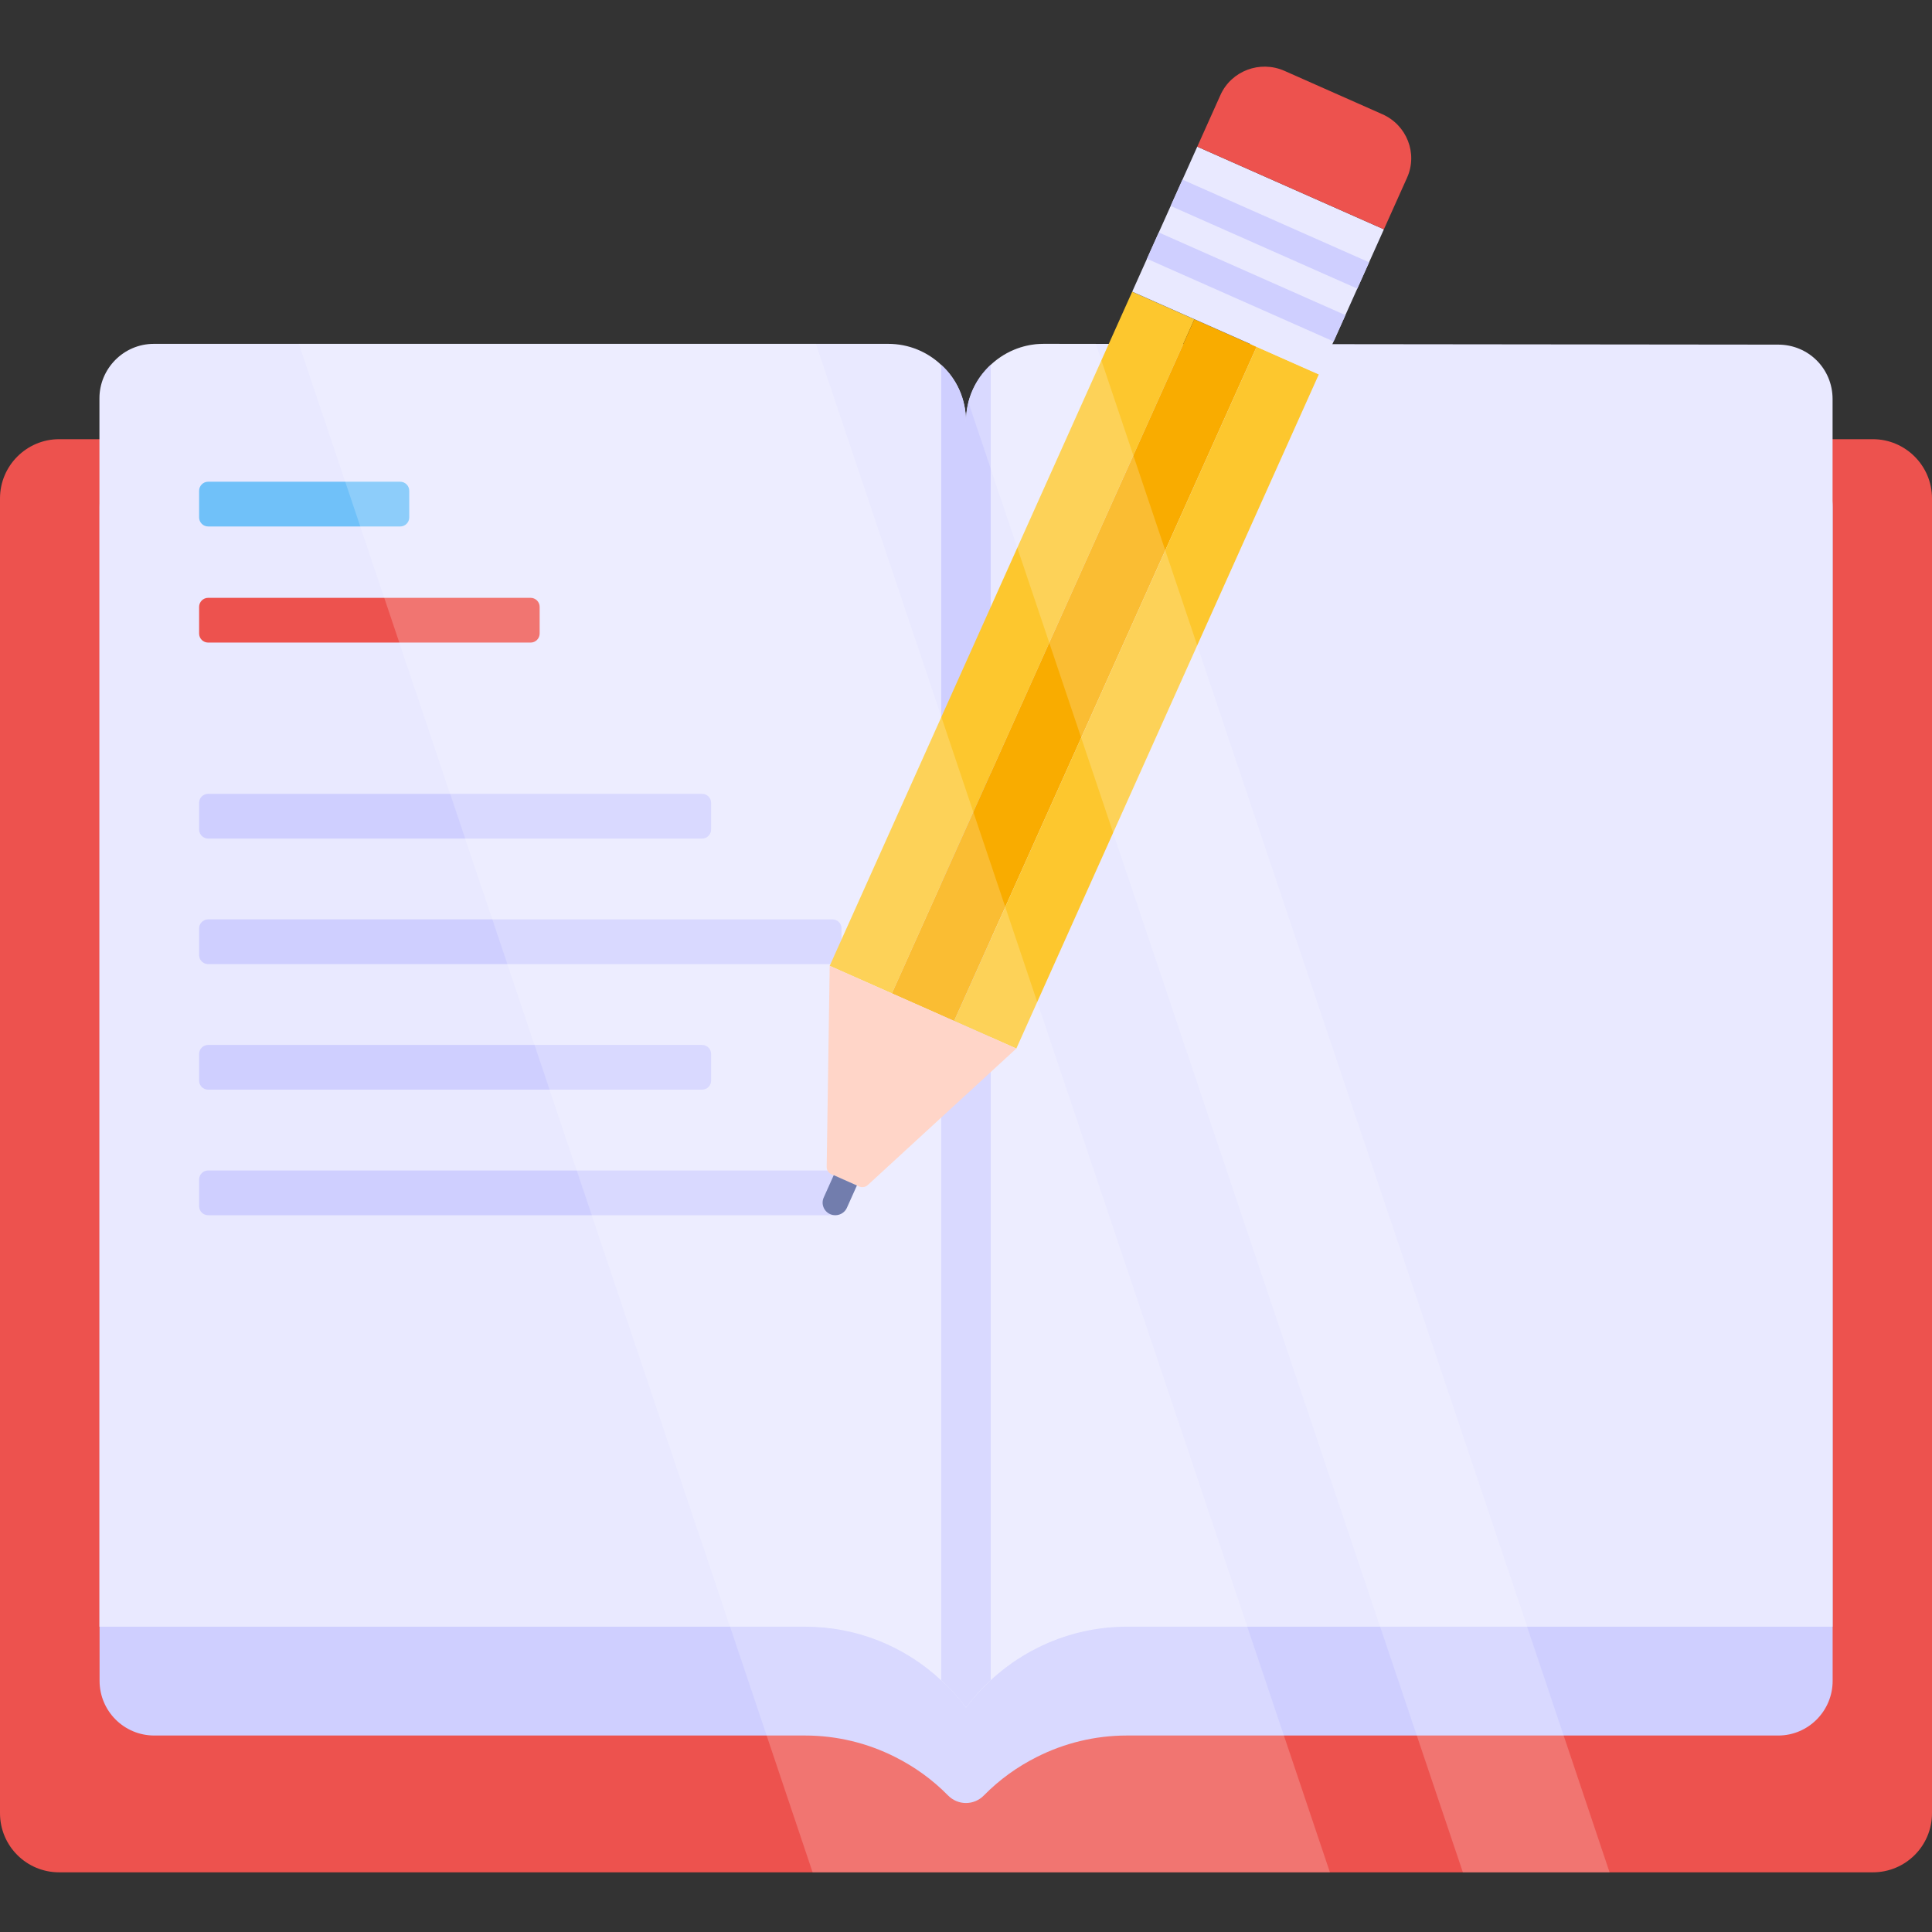
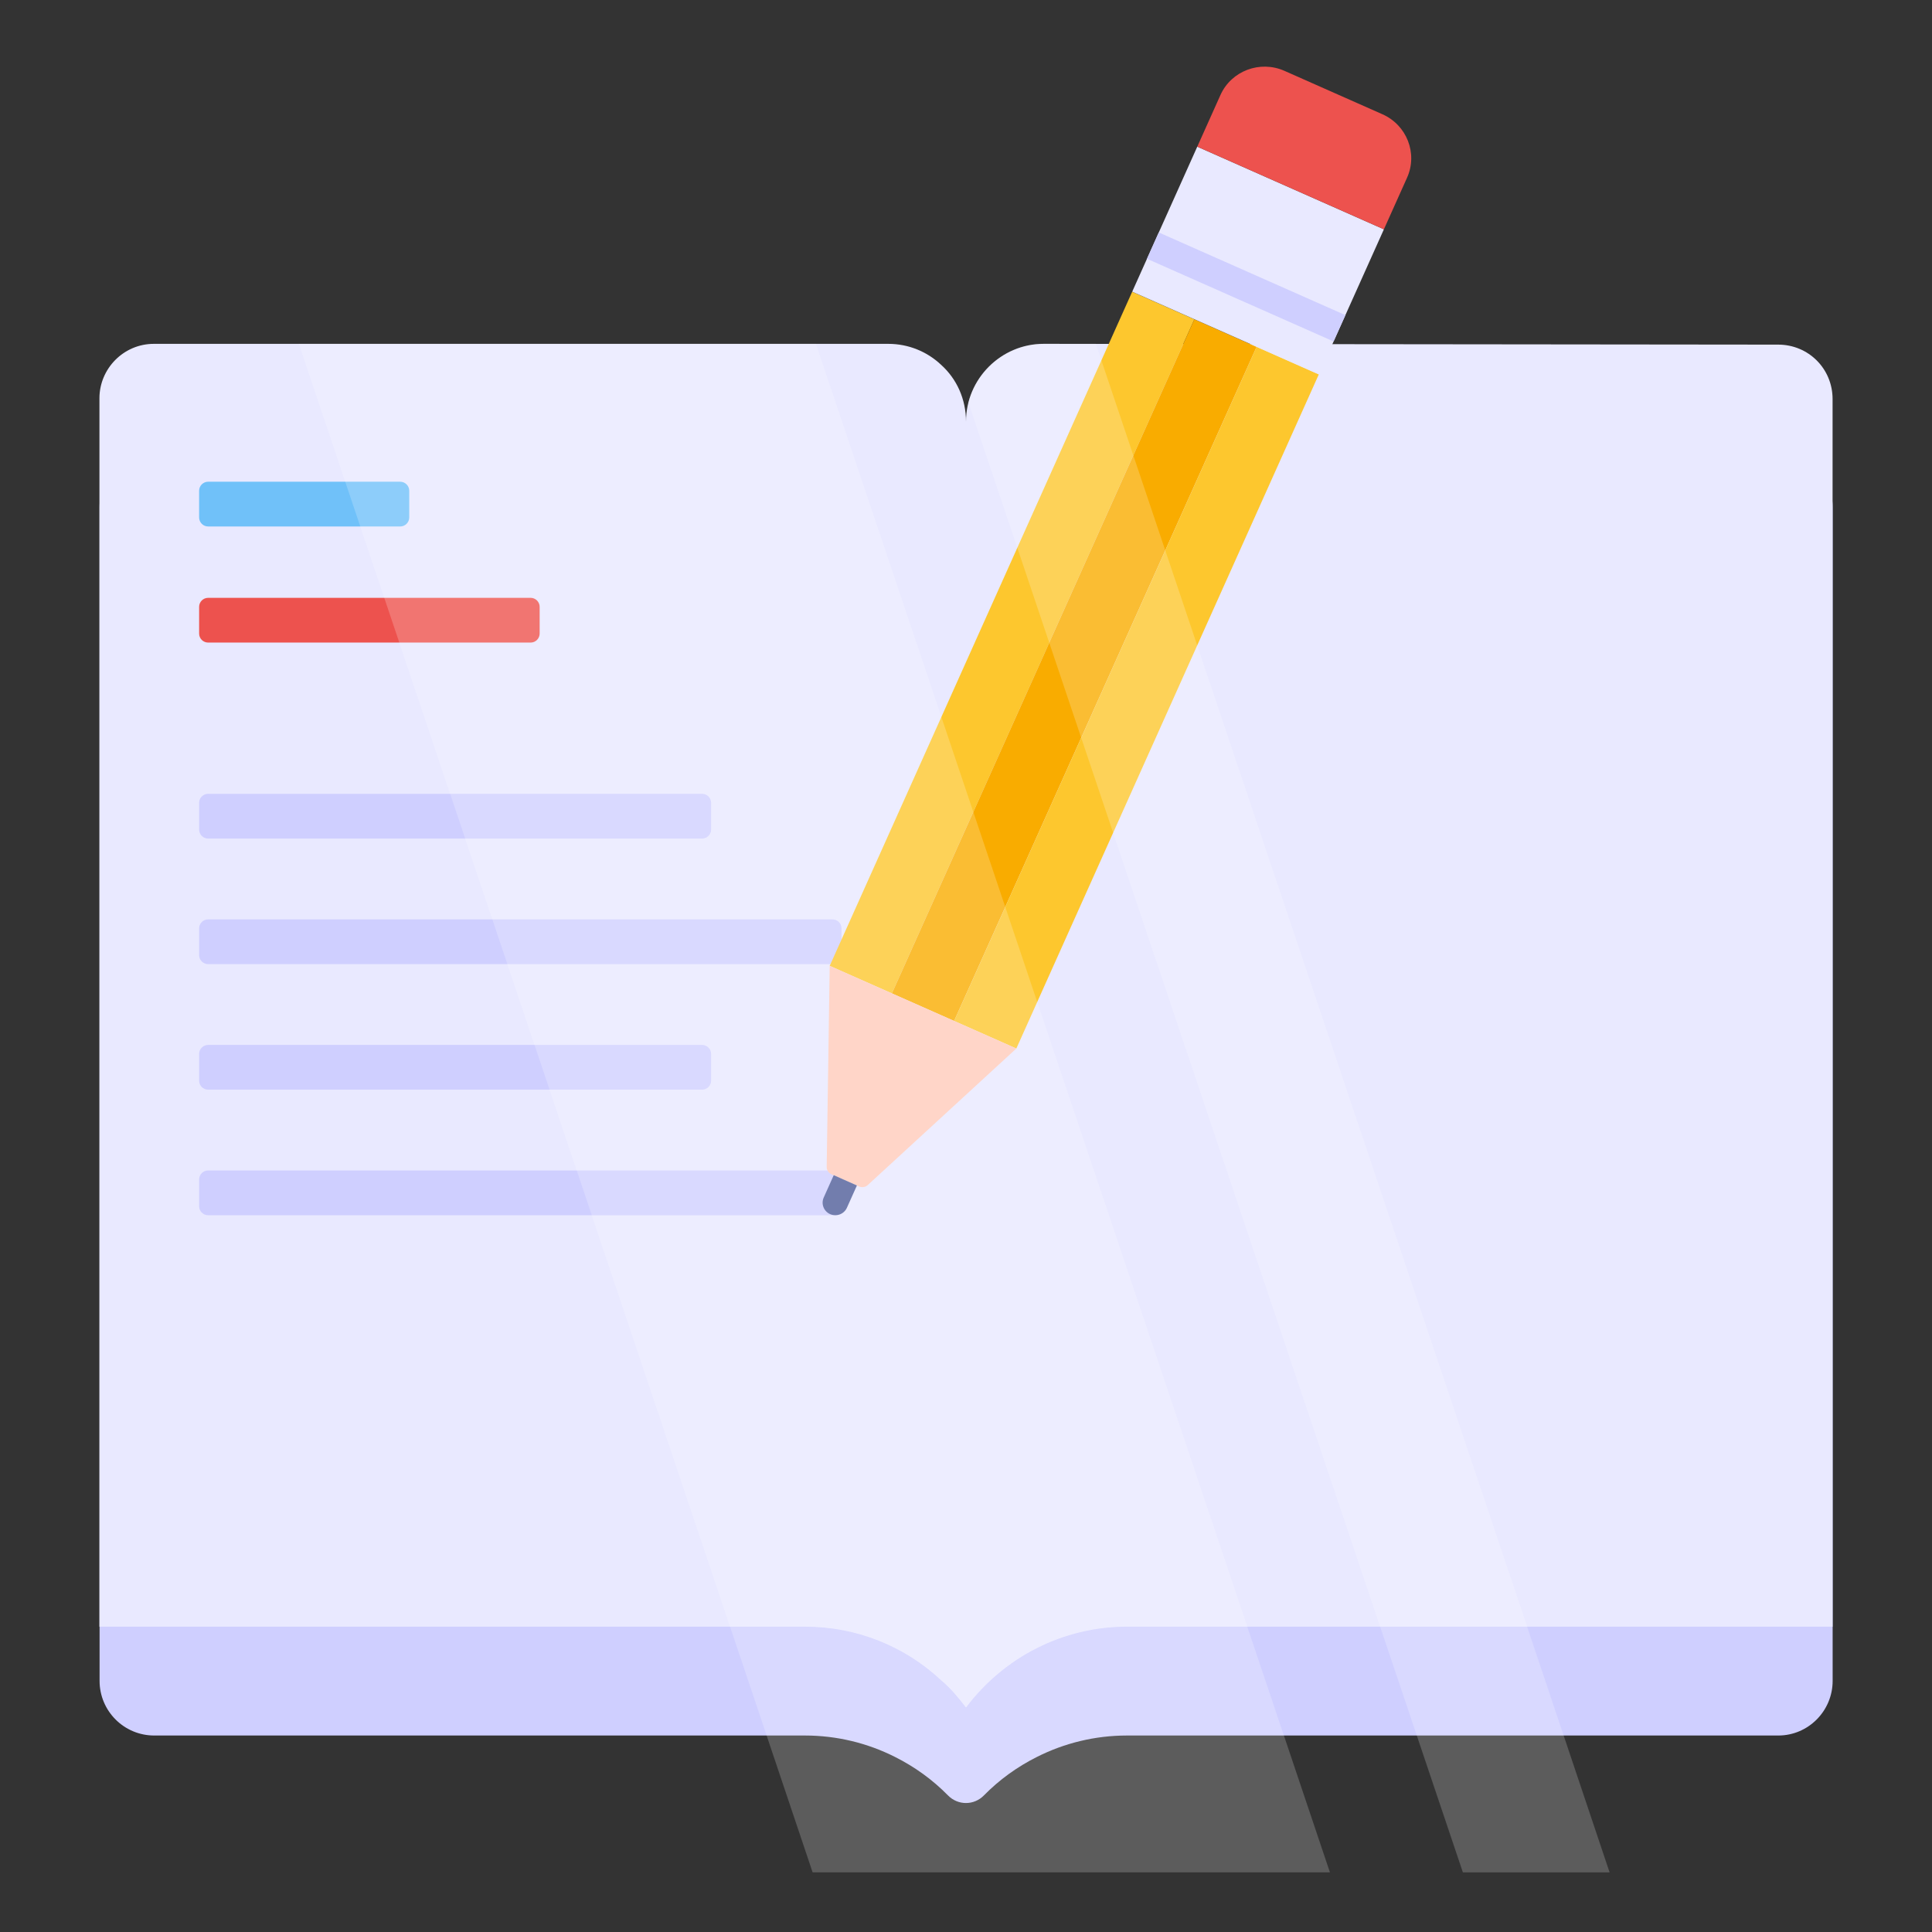
<svg xmlns="http://www.w3.org/2000/svg" width="500" viewBox="0 0 375 375" height="500" preserveAspectRatio="xMidYMid meet">
  <rect x="0" y="0" width="375" height="375" fill="#333333" stroke="none" />
  <defs>
    <clipPath id="8aea88267c">
      <path d="M 0 85 L 375 85 L 375 363.469 L 0 363.469 Z M 0 85 " clip-rule="nonzero" />
    </clipPath>
    <clipPath id="cbbaae63ba">
      <path d="M 58 66 L 259 66 L 259 363.469 L 58 363.469 Z M 58 66 " clip-rule="nonzero" />
    </clipPath>
    <clipPath id="3e1b133de5">
      <path d="M 187 66 L 313 66 L 313 363.469 L 187 363.469 Z M 187 66 " clip-rule="nonzero" />
    </clipPath>
  </defs>
  <g clip-path="url(#8aea88267c)">
-     <path fill="#ed524e" d="M 375 96.734 L 375 351.93 C 375 358.316 369.844 363.418 363.516 363.418 L 11.484 363.418 C 5.156 363.418 0 358.316 0 351.93 L 0 96.734 C 0 90.402 5.156 85.246 11.484 85.246 L 363.516 85.246 C 369.844 85.246 375 90.402 375 96.734 Z M 375 96.734 " fill-opacity="1" fill-rule="nonzero" />
-   </g>
+     </g>
  <path fill="#cfcfff" d="M 355.715 98.434 L 355.715 326.25 C 355.715 332.113 350.969 336.863 345.168 336.863 L 218.723 336.863 C 212.57 336.863 206.594 338.328 201.262 341.023 C 197.445 342.934 193.98 345.434 190.969 348.496 C 189.047 350.457 185.934 350.457 184.012 348.496 C 181.004 345.434 177.539 342.934 173.723 341.023 C 168.391 338.328 162.414 336.863 156.262 336.863 L 29.934 336.863 C 24.078 336.863 19.328 332.113 19.328 326.25 L 19.328 98.438 C 19.328 92.605 24.051 87.883 29.875 87.883 L 345.168 87.883 C 350.969 87.883 355.715 92.629 355.715 98.434 Z M 355.715 98.434 " fill-opacity="1" fill-rule="nonzero" />
  <path fill="#e9e9ff" d="M 187.5 81.836 L 187.5 331.434 C 185.992 329.469 184.484 327.66 182.676 326.148 C 175.582 319.512 166.23 315.738 156.277 315.738 L 19.301 315.738 L 19.301 77.305 C 19.301 71.57 23.977 66.742 29.859 66.742 L 172.414 66.742 C 176.336 66.742 179.957 68.25 182.676 70.816 C 185.691 73.535 187.5 77.457 187.5 81.836 Z M 187.5 81.836 " fill-opacity="1" fill-rule="nonzero" />
  <path fill="#e9e9ff" d="M 355.703 77.457 L 355.703 315.738 L 218.727 315.738 C 206.355 315.738 194.891 321.621 187.5 331.434 L 187.5 81.836 C 187.5 73.535 194.293 66.742 202.586 66.742 L 345.145 66.891 C 351.027 66.891 355.703 71.57 355.703 77.457 Z M 355.703 77.457 " fill-opacity="1" fill-rule="nonzero" />
-   <path fill="#cfcfff" d="M 192.297 70.824 L 192.297 326.133 C 190.539 327.66 189.016 329.477 187.492 331.41 C 185.969 329.477 184.504 327.66 182.688 326.133 L 182.688 70.824 C 185.676 73.52 187.492 77.449 187.492 81.844 C 187.492 77.449 189.309 73.52 192.297 70.824 Z M 192.297 70.824 " fill-opacity="1" fill-rule="nonzero" />
  <path fill="#cfcfff" d="M 138.027 155.836 L 138.027 161.008 C 138.027 161.977 137.242 162.766 136.27 162.766 L 40.402 162.766 C 39.434 162.766 38.648 161.977 38.648 161.008 L 38.648 155.836 C 38.648 154.867 39.434 154.082 40.402 154.082 L 136.27 154.082 C 137.242 154.082 138.027 154.867 138.027 155.836 Z M 138.027 155.836 " fill-opacity="1" fill-rule="nonzero" />
  <path fill="#cfcfff" d="M 138.027 204.578 L 138.027 209.746 C 138.027 210.719 137.242 211.504 136.27 211.504 L 40.402 211.504 C 39.434 211.504 38.648 210.719 38.648 209.746 L 38.648 204.578 C 38.648 203.605 39.434 202.82 40.402 202.82 L 136.27 202.82 C 137.242 202.82 138.027 203.605 138.027 204.578 Z M 138.027 204.578 " fill-opacity="1" fill-rule="nonzero" />
  <path fill="#cfcfff" d="M 163.34 180.207 L 163.34 185.379 C 163.34 186.348 162.555 187.133 161.582 187.133 L 40.402 187.133 C 39.434 187.133 38.648 186.348 38.648 185.379 L 38.648 180.207 C 38.648 179.238 39.434 178.449 40.402 178.449 L 161.582 178.449 C 162.555 178.449 163.34 179.238 163.34 180.207 Z M 163.34 180.207 " fill-opacity="1" fill-rule="nonzero" />
  <path fill="#70c1f9" d="M 79.434 95.262 L 79.434 100.43 C 79.434 101.398 78.648 102.188 77.676 102.188 L 40.402 102.188 C 39.434 102.188 38.648 101.398 38.648 100.43 L 38.648 95.262 C 38.648 94.289 39.434 93.504 40.402 93.504 L 77.676 93.504 C 78.648 93.504 79.434 94.289 79.434 95.262 Z M 79.434 95.262 " fill-opacity="1" fill-rule="nonzero" />
  <path fill="#ed524e" d="M 104.746 117.797 L 104.746 122.969 C 104.746 123.938 103.961 124.723 102.992 124.723 L 40.402 124.723 C 39.434 124.723 38.648 123.938 38.648 122.969 L 38.648 117.797 C 38.648 116.828 39.434 116.039 40.402 116.039 L 102.992 116.039 C 103.961 116.039 104.746 116.828 104.746 117.797 Z M 104.746 117.797 " fill-opacity="1" fill-rule="nonzero" />
  <path fill="#cfcfff" d="M 163.34 228.945 L 163.34 234.117 C 163.34 235.086 162.555 235.875 161.582 235.875 L 40.402 235.875 C 39.434 235.875 38.648 235.086 38.648 234.117 L 38.648 228.945 C 38.648 227.977 39.434 227.188 40.402 227.188 L 161.582 227.188 C 162.555 227.188 163.34 227.977 163.34 228.945 Z M 163.34 228.945 " fill-opacity="1" fill-rule="nonzero" />
  <path fill="#fdc72e" d="M 231.828 61.977 L 173.117 192.82 L 161.043 187.473 L 219.754 56.629 Z M 231.828 61.977 " fill-opacity="1" fill-rule="nonzero" />
  <path fill="#f9ac00" d="M 243.902 67.328 L 185.195 198.168 L 173.117 192.82 L 231.828 61.977 Z M 243.902 67.328 " fill-opacity="1" fill-rule="nonzero" />
  <path fill="#fdc72e" d="M 255.977 72.676 L 197.27 203.52 L 185.195 198.168 L 243.902 67.328 Z M 255.977 72.676 " fill-opacity="1" fill-rule="nonzero" />
  <path fill="#e9e9ff" d="M 268.613 44.512 L 255.984 72.66 L 219.762 56.613 L 232.391 28.469 Z M 268.613 44.512 " fill-opacity="1" fill-rule="nonzero" />
  <path fill="#ed524e" d="M 268.613 44.512 L 273.109 34.492 C 275.219 29.793 273.074 24.277 268.316 22.172 L 249.316 13.754 C 244.559 11.648 238.996 13.75 236.887 18.445 L 232.391 28.469 Z M 268.613 44.512 " fill-opacity="1" fill-rule="nonzero" />
-   <path fill="#cfcfff" d="M 265.742 50.91 L 263.449 56.023 L 227.227 39.977 L 229.52 34.867 Z M 265.742 50.91 " fill-opacity="1" fill-rule="nonzero" />
  <path fill="#cfcfff" d="M 224.918 45.117 L 261.145 61.164 L 258.848 66.277 L 222.625 50.23 Z M 224.918 45.117 " fill-opacity="1" fill-rule="nonzero" />
  <path fill="#ffcbba" d="M 168.438 230.016 L 197.27 203.516 L 161.043 187.469 L 160.457 226.477 C 160.445 227.098 160.812 227.668 161.387 227.922 L 166.734 230.289 C 167.309 230.543 167.977 230.438 168.438 230.016 Z M 168.438 230.016 " fill-opacity="1" fill-rule="nonzero" />
  <path fill="#4f5d99" d="M 166.328 230.098 L 164.387 234.422 C 163.832 235.664 162.371 236.211 161.117 235.656 C 159.891 235.113 159.328 233.668 159.887 232.43 L 161.828 228.102 Z M 166.328 230.098 " fill-opacity="1" fill-rule="nonzero" />
  <g clip-path="url(#cbbaae63ba)">
    <path fill="#ffffff" d="M 58.016 66.742 L 157.727 363.418 L 258.137 363.418 L 158.363 66.742 Z M 58.016 66.742 " fill-opacity="0.2" fill-rule="nonzero" />
  </g>
  <g clip-path="url(#3e1b133de5)">
    <path fill="#ffffff" d="M 312.422 363.426 L 283.945 363.426 L 267.891 315.762 L 187.969 78.098 C 189.668 71.59 195.586 66.723 202.559 66.723 L 212.695 66.723 L 296.426 315.762 Z M 312.422 363.426 " fill-opacity="0.2" fill-rule="nonzero" />
  </g>
</svg>